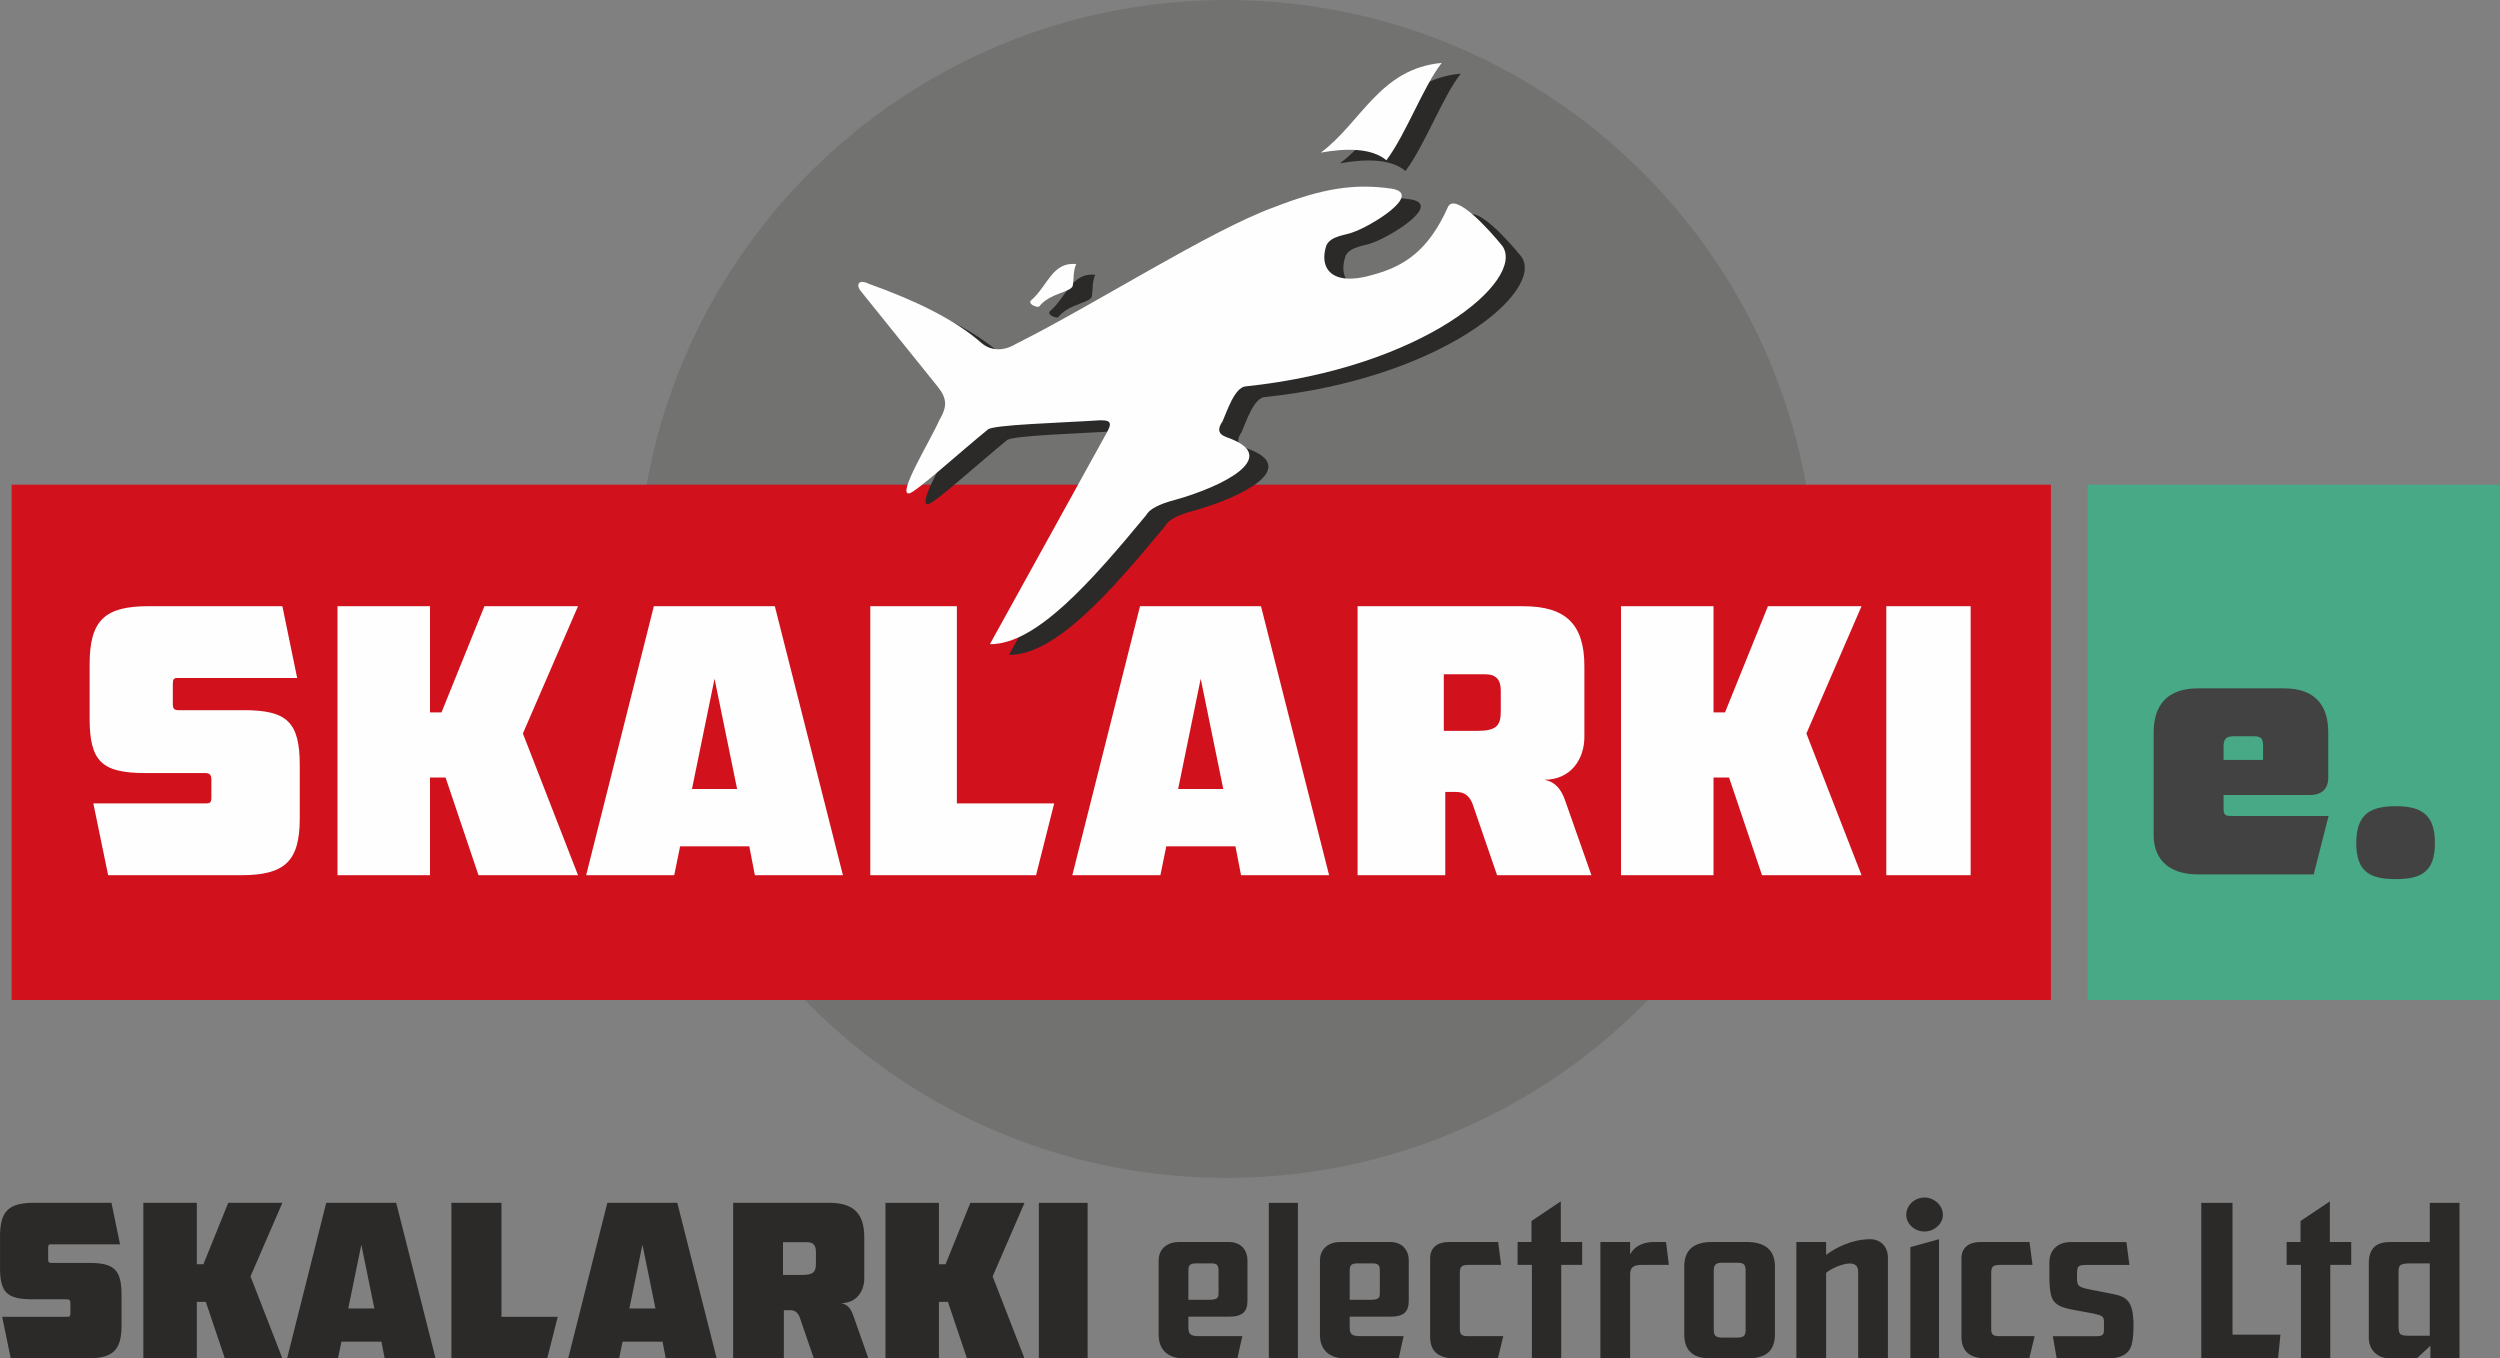
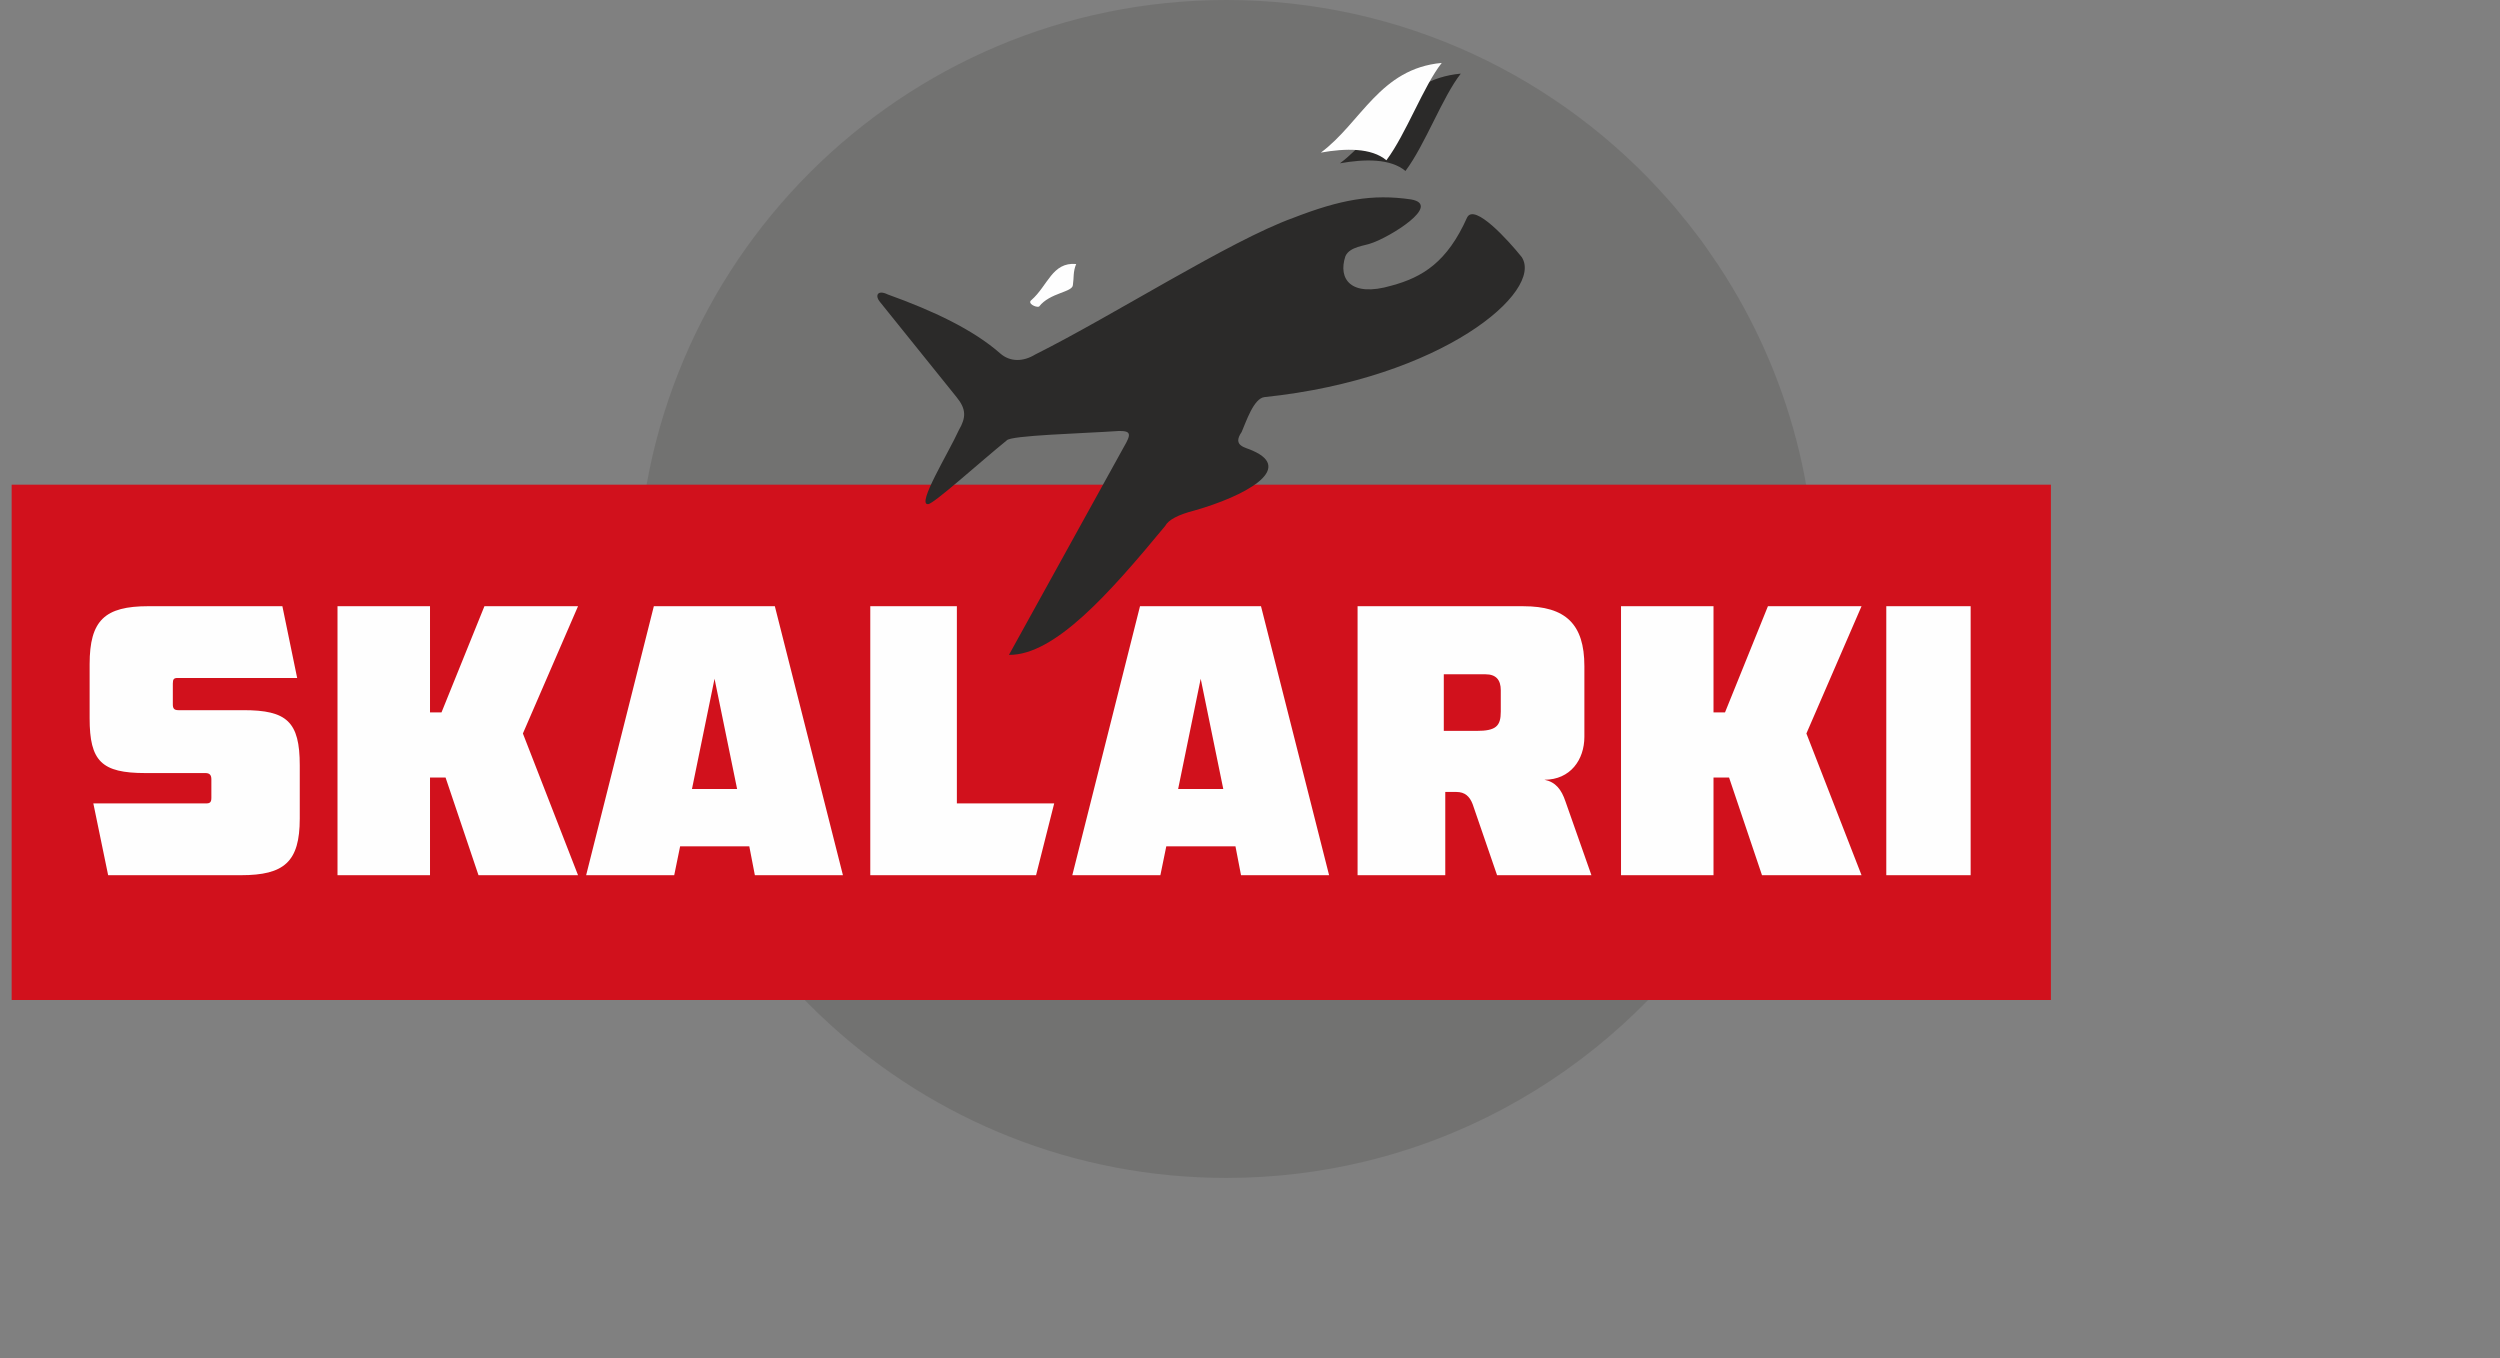
<svg xmlns="http://www.w3.org/2000/svg" xml:space="preserve" width="67.916mm" height="36.901mm" version="1.1" style="shape-rendering:geometricPrecision; text-rendering:geometricPrecision; image-rendering:optimizeQuality; fill-rule:evenodd; clip-rule:evenodd" viewBox="0 0 1146.27 622.81">
  <rect x="0" y="0" width="1146.27" height="622.81" fill="#808080" stroke="none" />
  <defs>
    <style type="text/css">
   
    .fil5 {fill:#FEFEFE}
    .fil2 {fill:#2B2A29}
    .fil6 {fill:#FEFEFE;fill-rule:nonzero}
    .fil0 {fill:#727271;fill-rule:nonzero}
    .fil4 {fill:#434242;fill-rule:nonzero}
    .fil7 {fill:#2B2A29;fill-rule:nonzero}
    .fil3 {fill:#47A986;fill-rule:nonzero}
    .fil1 {fill:#D1111C;fill-rule:nonzero}
   
  </style>
  </defs>
  <g id="Layer_x0020_1">
    <path class="fil0" d="M832.35 270.04c0,20.32 -2.22,40.14 -6.53,59.2 -3.18,14.34 -7.49,28.21 -12.93,41.55 -15.24,38.01 -38.92,71.67 -68.68,98.8l-0.05 0.05c-33.21,30.26 -73.94,52.35 -119.08,63.1 -20.14,4.81 -41.19,7.35 -62.78,7.35 -70.04,0 -133.82,-26.68 -181.77,-70.41l-0.05 -0.05c-54.21,-49.35 -88.23,-120.48 -88.23,-199.59 0,-149.15 120.94,-270.04 270.04,-270.04 80.84,0 153.37,35.52 202.86,91.81 0.32,0.32 0.59,0.63 0.86,0.95 0.91,1.09 1.86,2.13 2.72,3.22 1.09,1.31 2.18,2.63 3.22,3.94 1.5,1.77 2.9,3.54 4.27,5.36 2.77,3.49 5.4,7.08 7.85,10.75 2.58,3.63 5.04,7.35 7.39,11.12 15.24,24.36 26.68,51.3 33.53,80.06 3.26,13.61 5.44,27.62 6.58,41.96 0.5,6.9 0.77,13.83 0.77,20.87z" />
    <polygon class="fil1" points="940.36,222.23 5.34,222.23 5.34,458.51 940.36,458.51 " />
    <g id="_3151972064416">
      <g>
        <path class="fil2" d="M403.51 138.49l35.06 43.57c4.51,5.51 4.44,9.34 1.07,15.15 -4.68,10.35 -19.6,34.44 -14.09,33.94 2.5,0 23.67,-19.18 36.02,-29.2 1.54,-2.35 34.77,-3.19 51.63,-4.35 5.51,0 5.51,1.5 2,7.51l-52.59 95.16c21.02,0.22 46.16,-28.3 71.62,-59.1 1.43,-2.74 5.76,-5.13 13.47,-7.11 22.6,-6.42 46.14,-18.94 26.6,-27.45 -3.01,-1.5 -9.52,-2 -5.01,-8.51 2,-4.51 5.51,-15.53 10.52,-16.03 81.64,-8.51 128.22,-48.58 117.89,-64.22 -6.01,-7.51 -21.7,-24.89 -25.04,-18.09 -9.05,20.28 -20.24,27.35 -34.74,31.23 -18.53,5.41 -24.54,-3.01 -21.04,-13.52 2,-4.51 9.13,-4.75 12.02,-6.01 8.12,-2.64 32.56,-17.53 18.03,-20.03 -17.71,-2.58 -32.33,0.05 -54.09,8.51 -29.05,10.52 -82.14,44.58 -118.2,62.61 -5.45,3.33 -11.43,3.52 -16.03,-0.5 -12.45,-10.94 -30.68,-19.54 -51.59,-27.05 -4.66,-2.28 -6.01,0.5 -3.51,3.51z" />
-         <path class="fil2" d="M485.15 145.5c-1.5,0.5 -5.51,-1.5 -3.51,-3.01 7.51,-6.51 9.52,-17.53 20.54,-16.53 -1.5,3.51 -1,6.34 -1.5,9.52 0,3.51 -10.52,3.51 -15.53,10.02z" />
        <path class="fil2" d="M614.37 74.88c11.31,-2.03 23.16,-2.25 30.05,3.51 9.01,-12.02 17.03,-34.06 25.37,-44.63 -28.38,2.56 -36.95,27.41 -55.43,41.12z" />
      </g>
    </g>
-     <polygon class="fil3" points="1146.27,222.23 957.24,222.23 957.24,458.51 1146.27,458.51 " />
-     <path class="fil4" d="M1007.76 400.91l53.1 0 6.81 -26.78 -44.27 0c-3.1,0 -3.87,-0.31 -3.87,-3.56l0 -6.04 39.48 0c5.11,0 8.51,-2.48 8.51,-7.89l0 -20.9c0,-13 -6.66,-20.12 -20.28,-20.12l-39.48 0c-13.31,0 -20.28,6.97 -20.28,20.12l0 47.22c0,11.46 7.43,17.96 20.28,17.96zm11.77 -52.48l0 -6.19c0,-3.25 1.08,-4.64 4.49,-4.64l9.44 0c3.56,0 4.18,1.24 4.18,4.64l0 6.19 -18.11 0zm78.95 54.65c11.61,0 17.96,-3.25 17.96,-16.56 0,-13.16 -6.35,-16.87 -17.96,-16.87 -11.77,0 -18.11,3.71 -18.11,16.87 0,13.31 6.35,16.56 18.11,16.56z" />
    <g id="_3116792438576">
      <g>
-         <path class="fil5" d="M394.77 133.58l35.06 43.57c4.51,5.51 4.44,9.34 1.07,15.15 -4.68,10.35 -19.6,34.44 -14.09,33.94 2.5,0 23.67,-19.18 36.02,-29.2 1.54,-2.35 34.77,-3.19 51.63,-4.35 5.51,0 5.51,1.5 2,7.51l-52.59 95.16c21.02,0.22 46.16,-28.3 71.62,-59.1 1.43,-2.74 5.76,-5.13 13.47,-7.11 22.6,-6.42 46.14,-18.94 26.6,-27.45 -3.01,-1.5 -9.52,-2 -5.01,-8.51 2,-4.51 5.51,-15.53 10.52,-16.03 81.64,-8.51 128.22,-48.58 117.89,-64.22 -6.01,-7.51 -21.7,-24.89 -25.04,-18.09 -9.05,20.28 -20.24,27.35 -34.74,31.23 -18.53,5.41 -24.54,-3.01 -21.04,-13.52 2,-4.51 9.13,-4.75 12.02,-6.01 8.12,-2.64 32.56,-17.53 18.03,-20.03 -17.71,-2.58 -32.33,0.05 -54.09,8.51 -29.05,10.52 -82.14,44.58 -118.2,62.61 -5.45,3.33 -11.43,3.52 -16.03,-0.5 -12.45,-10.94 -30.68,-19.54 -51.59,-27.05 -4.66,-2.28 -6.01,0.5 -3.51,3.51z" />
        <path class="fil5" d="M476.41 140.59c-1.5,0.5 -5.51,-1.5 -3.51,-3.01 7.51,-6.51 9.52,-17.53 20.54,-16.53 -1.5,3.51 -1,6.34 -1.5,9.52 0,3.51 -10.52,3.51 -15.53,10.02z" />
        <path class="fil5" d="M605.63 69.97c11.31,-2.03 23.16,-2.25 30.05,3.51 9.01,-12.02 17.03,-34.06 25.37,-44.63 -28.38,2.56 -36.95,27.41 -55.43,41.12z" />
      </g>
    </g>
    <path class="fil6" d="M110.47 401.29c19.85,0 26.97,-6.11 26.97,-25.96l0 -24.43c0,-20.02 -5.94,-25.28 -25.79,-25.28l-29.86 0c-2.04,0 -2.55,-0.85 -2.55,-2.71l0 -9.5c0,-2.04 0.51,-2.55 2.21,-2.55l54.8 0 -6.78 -32.91 -61.41 0c-20.02,0 -26.97,6.45 -26.97,26.63l0 24.77c0,19.68 5.43,25.11 25.62,25.11l27.48 0c2.04,0 2.72,1.02 2.72,2.88l0 8.48c0,2.04 -0.68,2.55 -2.38,2.55l-51.74 0 6.79 32.91 60.9 0zm91.95 -74.64l-5.26 0 0 -48.69 -42.41 0 0 123.33 42.41 0 0 -44.79 7.13 0 15.1 44.79 45.64 0 -25.28 -64.98 25.28 -58.36 -42.92 0 -19.68 48.69zm106.71 74.64l2.71 -13.23 31.72 0 2.55 13.23 40.38 0 -31.22 -123.33 -55.48 0 -31.04 123.33 40.38 0zm18.49 -90.08l10.35 50.56 -20.7 0 10.35 -50.56zm147.42 90.08l8.31 -32.91 -44.62 0 0 -90.42 -39.7 0 0 123.33 76 0zm57 0l2.71 -13.23 31.72 0 2.55 13.23 40.38 0 -31.22 -123.33 -55.48 0 -31.04 123.33 40.38 0zm18.49 -90.08l10.35 50.56 -20.7 0 10.35 -50.56zm117.23 51.91c3.9,0 6.11,2.04 7.46,5.6l11.2 32.57 43.26 0 -11.88 -33.76c-1.87,-5.6 -4.58,-8.99 -9.67,-10.01 11.88,0 18.32,-9.16 18.32,-19.68l0 -32.4c0,-19.34 -8.65,-27.48 -27.99,-27.48l-76 0 0 123.33 40.21 0 0 -38.17 5.09 0zm-5.77 -27.99l0 -25.96 19.17 0c4.75,0 6.96,2.55 6.96,7.29l0 9.84c0,6.62 -2.21,8.82 -11.03,8.82l-15.1 0zm128.93 -8.48l-5.26 0 0 -48.69 -42.41 0 0 123.33 42.41 0 0 -44.79 7.13 0 15.1 44.79 45.64 0 -25.28 -64.98 25.28 -58.36 -42.92 0 -19.68 48.69zm73.96 74.64l38.68 0 0 -123.33 -38.68 0 0 123.33z" />
-     <path class="fil7" d="M40.12 622.81c11.48,0 15.6,-3.53 15.6,-15.01l0 -14.12c0,-11.57 -3.43,-14.62 -14.91,-14.62l-17.26 0c-1.18,0 -1.47,-0.49 -1.47,-1.57l0 -5.49c0,-1.18 0.29,-1.47 1.27,-1.47l31.68 0 -3.92 -19.03 -35.51 0c-11.57,0 -15.59,3.73 -15.59,15.4l0 14.32c0,11.38 3.14,14.52 14.81,14.52l15.89 0c1.18,0 1.57,0.59 1.57,1.67l0 4.9c0,1.18 -0.39,1.47 -1.37,1.47l-29.92 0 3.92 19.03 35.21 0zm53.16 -43.16l-3.04 0 0 -28.15 -24.52 0 0 71.31 24.52 0 0 -25.9 4.12 0 8.73 25.9 26.38 0 -14.61 -37.57 14.61 -33.74 -24.82 0 -11.38 28.15zm61.7 43.16l1.57 -7.65 18.34 0 1.47 7.65 23.34 0 -18.05 -71.31 -32.07 0 -17.95 71.31 23.35 0zm10.69 -52.08l5.98 29.23 -11.97 0 5.98 -29.23zm85.24 52.08l4.81 -19.03 -25.8 0 0 -52.28 -22.95 0 0 71.31 43.94 0zm32.96 0l1.57 -7.65 18.34 0 1.47 7.65 23.34 0 -18.05 -71.31 -32.07 0 -17.95 71.31 23.35 0zm10.69 -52.08l5.98 29.23 -11.97 0 5.98 -29.23zm67.78 30.02c2.26,0 3.53,1.18 4.32,3.24l6.47 18.83 25.01 0 -6.87 -19.52c-1.08,-3.24 -2.65,-5.2 -5.59,-5.79 6.87,0 10.59,-5.3 10.59,-11.38l0 -18.74c0,-11.18 -5,-15.89 -16.18,-15.89l-43.94 0 0 71.31 23.25 0 0 -22.07 2.94 0zm-3.34 -16.18l0 -15.01 11.08 0c2.75,0 4.02,1.47 4.02,4.22l0 5.69c0,3.82 -1.28,5.1 -6.38,5.1l-8.73 0zm74.55 -4.9l-3.04 0 0 -28.15 -24.52 0 0 71.31 24.52 0 0 -25.9 4.12 0 8.73 25.9 26.38 0 -14.61 -37.57 14.61 -33.74 -24.82 0 -11.38 28.15zm42.77 43.16l22.36 0 0 -71.31 -22.36 0 0 71.31zm82.39 -30.6c0,2.16 0.2,3.73 -4.02,3.73l-9.81 0 0 -12.95c0,-2.35 0.2,-3.73 3.43,-3.73l7.36 0c2.84,0 3.04,1.57 3.04,3.43l0 9.51zm13.24 -14.42c0,-4.71 -3.04,-8.34 -8.53,-8.34l-23.05 0c-4.51,0 -9.12,2.65 -9.12,8.44l0 34.13c0,7.65 5.2,10.79 11.38,10.79l24.72 0 2.26 -10.2 -20.01 0c-3.82,0 -4.71,-0.98 -4.71,-4.02l0 -4.9 18.64 0c6.38,0 8.44,-2.45 8.44,-7.36l0 -18.54zm23.15 -26.29l-13.34 0 0 71.31 13.34 0 0 -71.31zm37.57 40.71c0,2.16 0.2,3.73 -4.02,3.73l-9.81 0 0 -12.95c0,-2.35 0.2,-3.73 3.43,-3.73l7.36 0c2.84,0 3.04,1.57 3.04,3.43l0 9.51zm13.24 -14.42c0,-4.71 -3.04,-8.34 -8.53,-8.34l-23.05 0c-4.51,0 -9.12,2.65 -9.12,8.44l0 34.13c0,7.65 5.2,10.79 11.38,10.79l24.72 0 2.26 -10.2 -20.01 0c-3.82,0 -4.71,-0.98 -4.71,-4.02l0 -4.9 18.64 0c6.38,0 8.44,-2.45 8.44,-7.36l0 -18.54zm43.35 34.82l-16.48 0c-3.04,0 -3.43,-1.28 -3.43,-3.24l0 -25.6c0,-2.94 0.59,-3.83 4.22,-3.83l14.71 0 -1.37 -10.49 -22.56 0c-5.1,0 -8.63,2.45 -8.63,7.45l0 36.09c0,7.45 4.9,9.81 11.18,9.81l19.91 0 2.45 -10.2zm36.19 -43.16l-9.81 0 0 -18.64 -13.44 9.02 0 9.61 -6.38 0 0 10.49 6.57 0 0 42.86 13.44 0 0 -42.86 9.61 0 0 -10.49zm21.97 0l-13.63 0 0 53.36 13.63 0 0 -38.25c0,-3.14 1.08,-4.61 5.3,-4.61l12.46 0 -1.28 -10.49 -5.59 0c-3.14,0 -8.24,0.78 -10.89,5.69l0 -5.69zm52.97 40.41c0,3.04 -1.37,3.43 -4.51,3.43l-5.79 0c-2.75,0 -4.32,-0.39 -4.32,-3.43l0 -27.27c0,-3.04 1.27,-3.63 4.02,-3.63l6.37 0c3.14,0 4.22,0.49 4.22,3.63l0 27.27zm13.44 -29.13c0,-7.85 -4.81,-11.28 -12.95,-11.28l-15.99 0c-7.75,0 -12.65,3.14 -12.65,11.28l0 30.9c0,8.04 4.41,11.18 12.06,11.18l16.97 0c8.14,0 12.56,-3.14 12.56,-11.18l0 -30.9zm51.79 -4.12c0,-5.39 -3.73,-8.44 -8.04,-8.44 -8.63,0 -15.99,4.02 -20.3,7.16l0 -5.89 -13.63 0 0 53.36 13.63 0 0 -39.23c2.75,-2.16 6.96,-3.92 10.1,-4.22 2.65,-0.2 4.61,0.49 4.61,3.92l0 39.53 13.63 0 0 -46.2zm23.44 -8.44l-13.14 3.63 0 51 13.14 0 0 -54.63zm-15.01 -11.18c0,4.32 3.92,7.65 8.34,7.65 4.32,0 8.44,-3.34 8.44,-7.65 0,-4.51 -4.12,-7.94 -8.44,-7.94 -4.41,0 -8.34,3.43 -8.34,7.94zm58.85 55.62l-16.48 0c-3.04,0 -3.43,-1.28 -3.43,-3.24l0 -25.6c0,-2.94 0.59,-3.83 4.22,-3.83l14.71 0 -1.37 -10.49 -22.56 0c-5.1,0 -8.63,2.45 -8.63,7.45l0 36.09c0,7.45 4.9,9.81 11.18,9.81l19.91 0 2.45 -10.2zm45.32 -6.47c-0.39,-9.32 -2.84,-11.57 -9.42,-12.85l-9.51 -1.86c-6.57,-1.28 -6.97,-1.67 -6.97,-5.98 0,-4.9 0,-5.49 4.71,-5.49l19.32 0 -1.37 -10.49 -25.5 0c-5.98,0 -9.81,3.73 -9.81,9.22l0 7.16c0,3.04 0.2,6.38 1.08,9.02 0.59,1.57 1.67,2.75 3.34,3.73 1.47,0.78 3.53,1.37 5.59,1.77l10.1 1.86c4.02,0.98 4.9,1.18 4.9,3.82l0 3.34c0,2.35 -0.29,3.24 -3.43,3.24l-20.01 0 1.77 10.2 23.35 0c8.24,0 10.79,-3.63 11.38,-8.04 0.39,-2.55 0.49,-3.82 0.49,-8.63zm45.41 5.79l0 -60.42 -14.32 0 0 71.31 35.21 0 1.08 -10.89 -21.97 0zm54.44 -42.47l-9.81 0 0 -18.64 -13.44 9.02 0 9.61 -6.38 0 0 10.49 6.57 0 0 42.86 13.44 0 0 -42.86 9.61 0 0 -10.49zm36 42.96l-9.51 0c-4.32,0 -4.81,-0.59 -4.81,-4.9l0 -23.54c0,-3.53 0.1,-4.71 5.1,-4.71l9.22 0 0 33.15zm-5.98 10.4l6.28 -5.79 0 5.79 13.34 0 0 -71.31 -13.63 0 0 17.95 -17.95 0c-3.14,0 -10.01,0.2 -10.01,9.51l0 34.43c0,5.59 4.02,9.42 9.71,9.42l12.26 0z" />
  </g>
</svg>